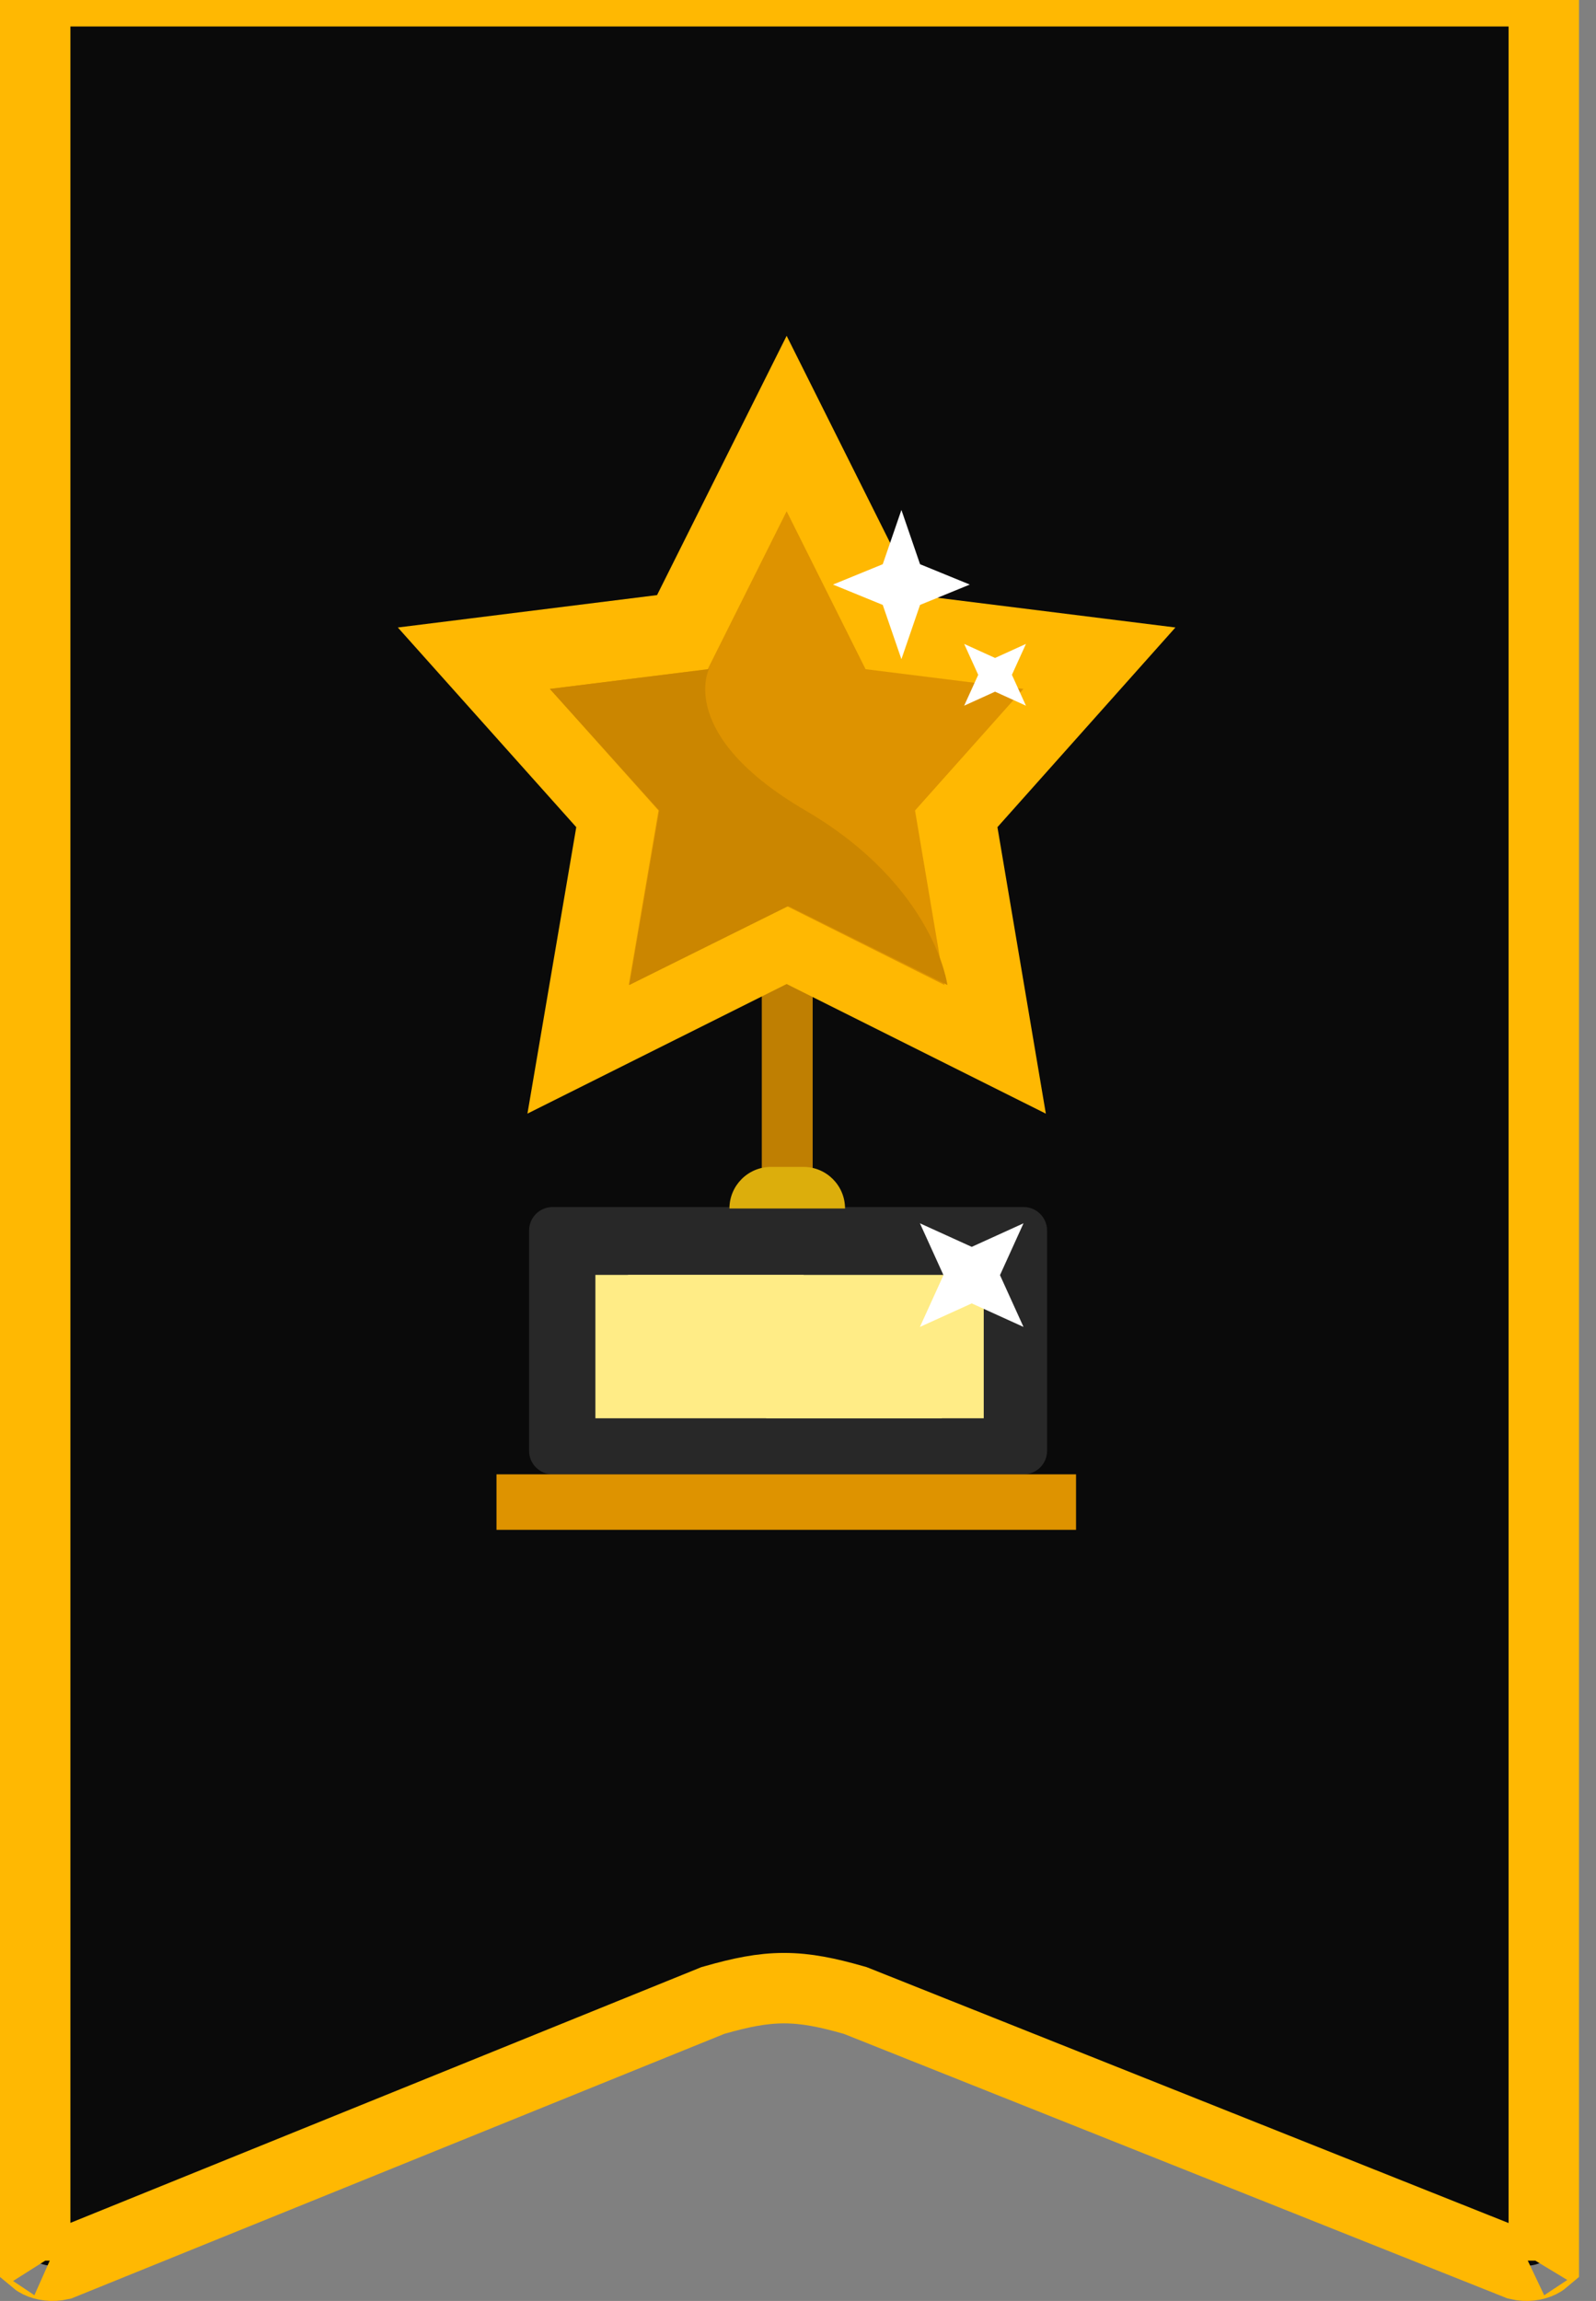
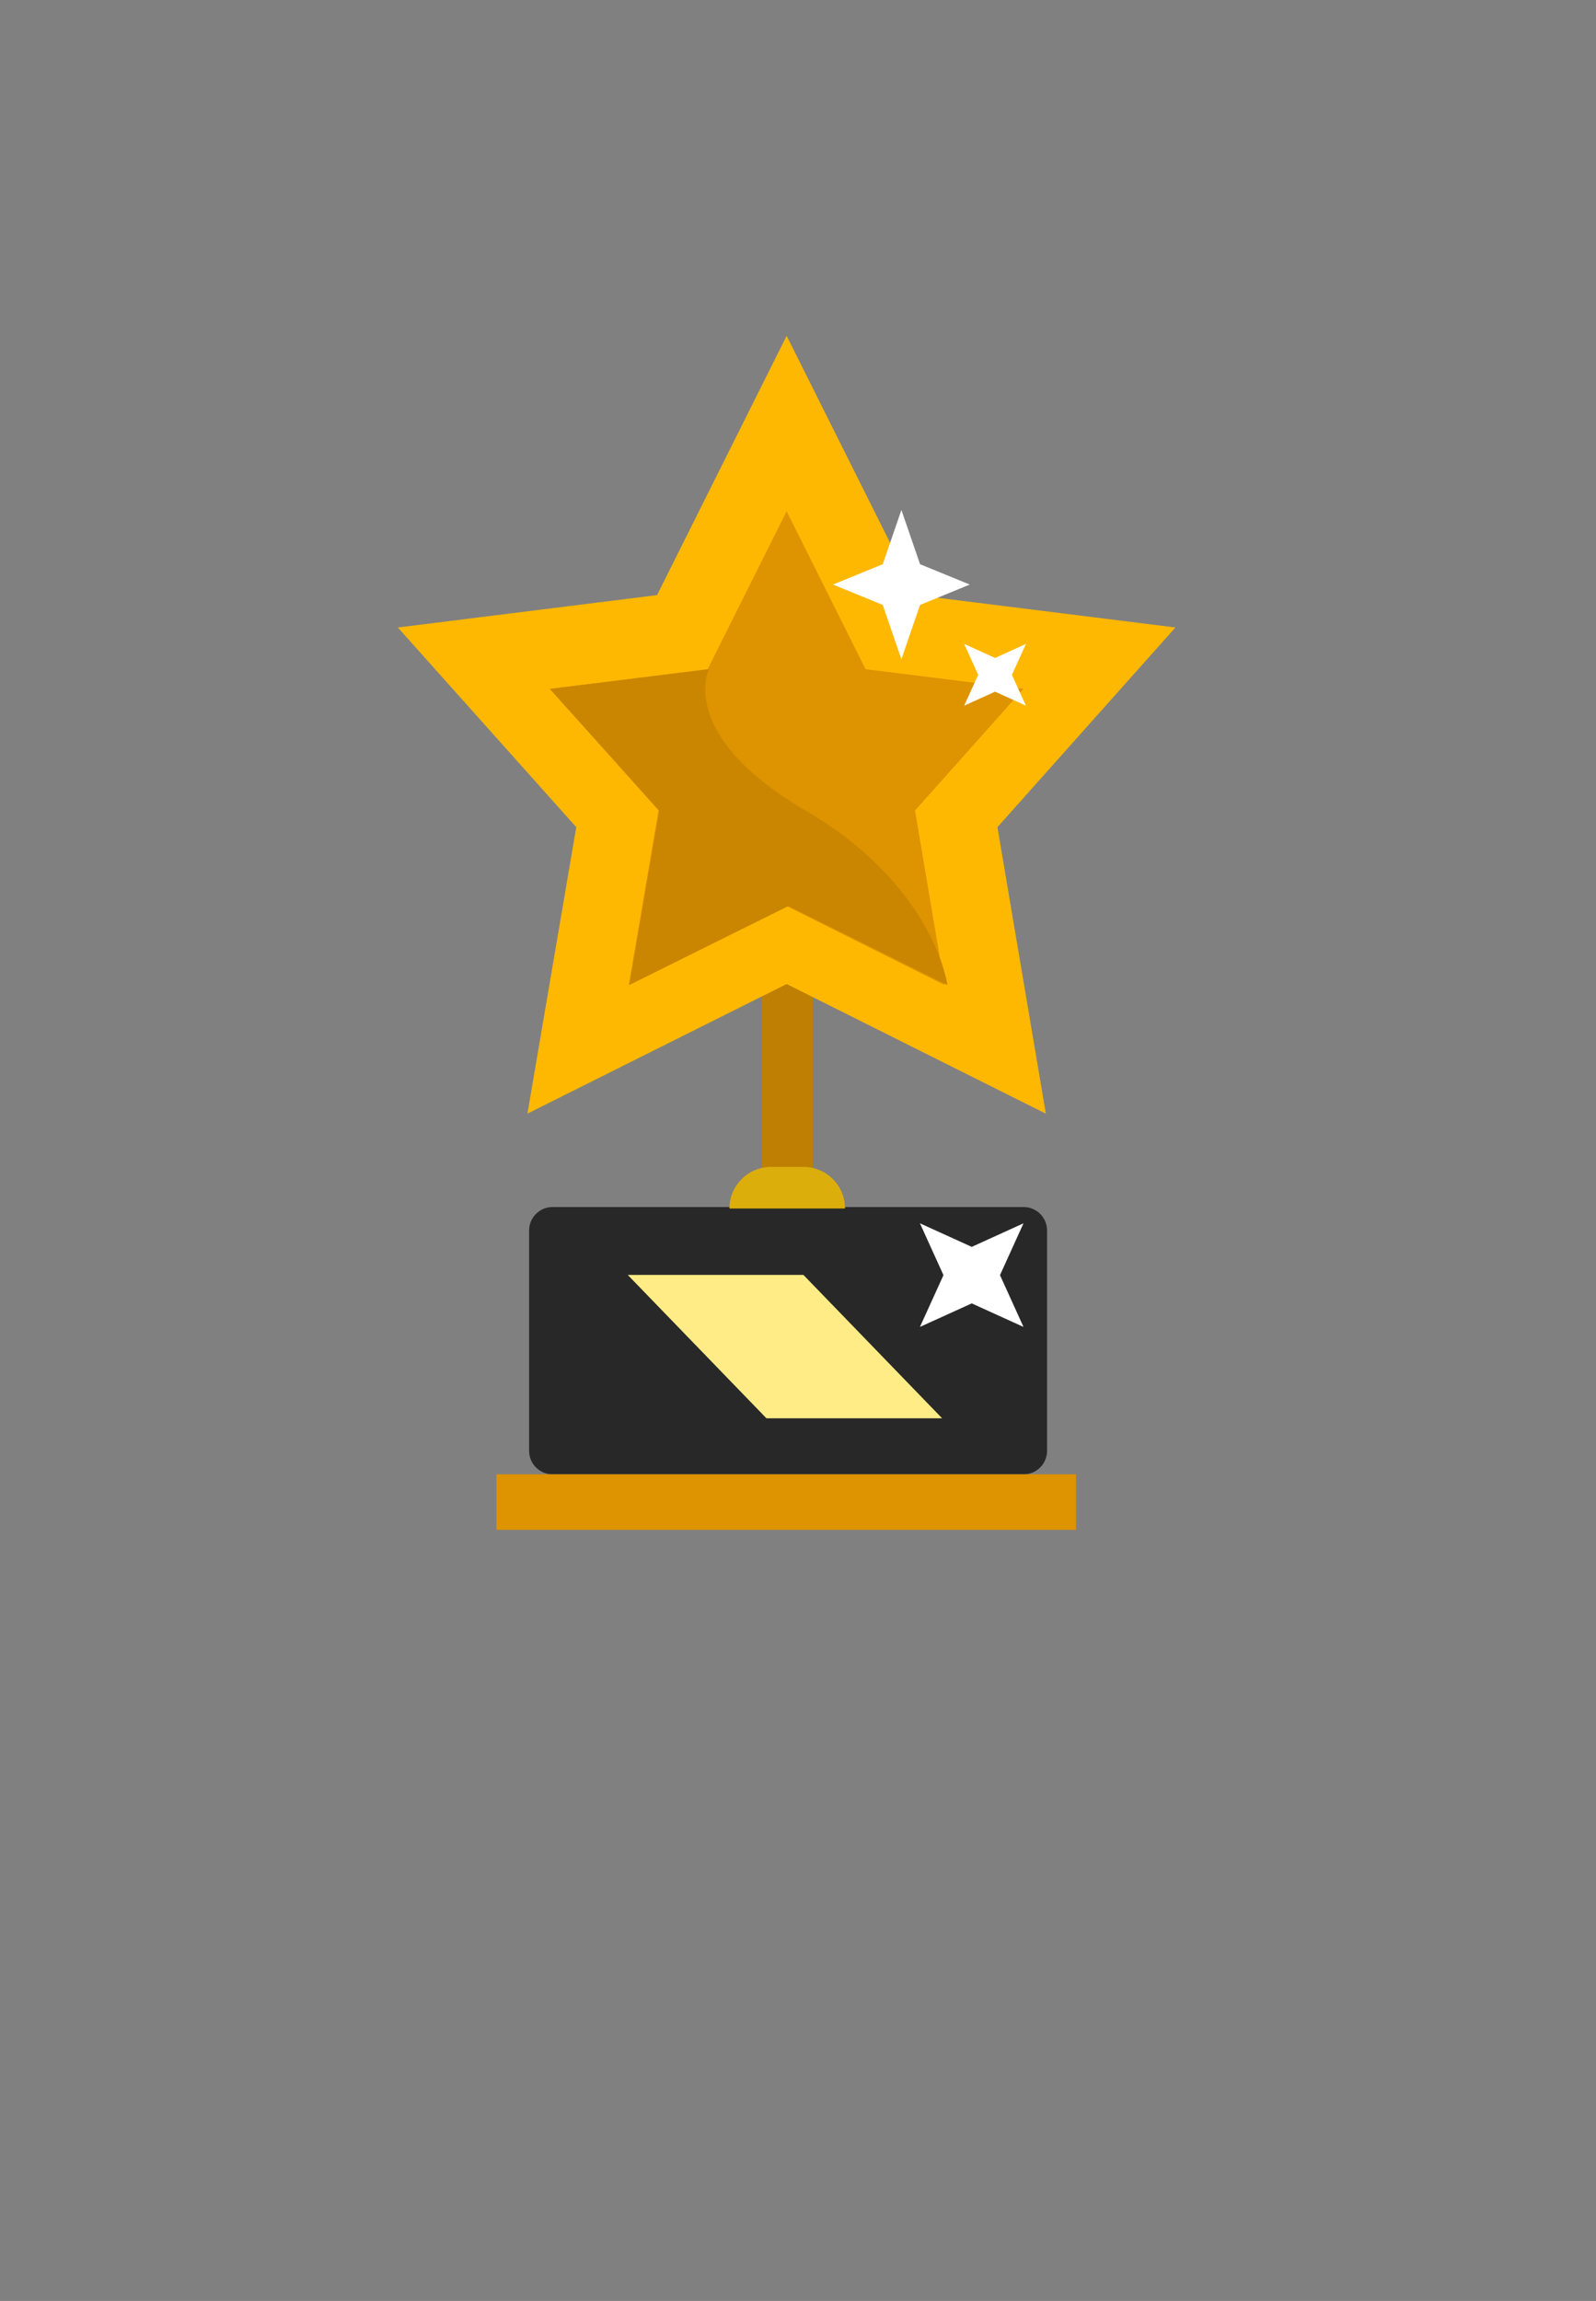
<svg xmlns="http://www.w3.org/2000/svg" width="68" height="98" viewBox="0 0 68 98" fill="none">
  <rect x="0" y="0" width="68" height="98" fill="#808080" stroke="none" />
  <g clip-path="url(#clip0_736_2)">
-     <path d="M1.5 96.283V-0.373H65.776V96.283C65.75 96.305 65.706 96.335 65.633 96.371C65.396 96.488 65.041 96.544 64.685 96.459L36.513 85.232L36.442 85.204L36.368 85.183C35.272 84.871 34.364 84.677 33.406 84.677C32.447 84.677 31.54 84.871 30.444 85.183L30.366 85.205L30.291 85.236L2.587 96.46C2.232 96.544 1.879 96.487 1.643 96.371C1.57 96.335 1.526 96.305 1.5 96.283ZM65.807 96.248C65.808 96.248 65.805 96.254 65.796 96.265C65.801 96.253 65.806 96.248 65.807 96.248ZM1.469 96.248C1.47 96.248 1.475 96.253 1.48 96.265C1.47 96.254 1.468 96.248 1.469 96.248Z" fill="#0A0A0A" stroke="#FFB802" stroke-width="3" />
    <rect x="32.458" y="40.244" width="2.167" height="9.652" fill="#BF7F02" />
    <path d="M22.543 52.409C22.543 51.857 22.991 51.409 23.543 51.409H43.612C44.164 51.409 44.612 51.857 44.612 52.409V61.793C44.612 62.345 44.164 62.793 43.612 62.793H23.543C22.991 62.793 22.543 62.345 22.543 61.793V52.409Z" fill="#282828" />
    <path d="M31.079 51.471C31.079 50.492 31.873 49.699 32.852 49.699H34.231C35.21 49.699 36.004 50.492 36.004 51.471V51.471H31.079V51.471Z" fill="#DCAE0C" />
-     <rect x="26.894" y="55.826" width="13.493" height="3.053" fill="#F9B50E" stroke="#FFEC86" stroke-width="3.053" />
    <path d="M26.746 54.3H34.231L40.14 60.406H32.655L26.746 54.3Z" fill="#FFEC86" />
    <rect x="21.154" y="62.793" width="24.692" height="2.364" fill="#DE9300" />
    <path d="M33.516 22.129L35.907 26.911L36.745 28.586L38.603 28.819L43.031 29.372L39.885 32.9L38.766 34.154L39.046 35.812L39.96 41.219L35.081 38.78L33.516 37.997L31.951 38.78L27.083 41.213L28.003 35.817L28.286 34.154L27.162 32.897L24.01 29.371L28.428 28.819L30.287 28.586L31.125 26.911L33.516 22.129Z" fill="#FFEC86" stroke="#FFB802" stroke-width="7" />
    <path d="M33.516 21.775L36.879 28.501L43.604 29.341L38.986 34.52L40.241 41.952L33.516 38.589L26.79 41.952L28.057 34.52L23.428 29.341L30.153 28.501L33.516 21.775Z" fill="#DE9300" />
    <path d="M33.591 38.589L40.366 41.952C40.366 41.952 39.824 37.737 34.318 34.52C28.813 31.303 30.203 28.501 30.203 28.501L23.428 29.342L28.091 34.52L26.815 41.952L33.591 38.589Z" fill="#CB8600" />
    <path d="M39.195 56.515L40.198 54.309L39.195 52.102L41.402 53.105L43.608 52.102L42.606 54.309L43.608 56.515L41.402 55.513L39.195 56.515Z" fill="white" />
    <path d="M35.492 24.897L37.611 24.03L38.406 21.719L39.2 24.03L41.319 24.897L39.2 25.764L38.406 28.076L37.611 25.764L35.492 24.897Z" fill="white" />
    <path d="M41.08 27.425L42.396 28.023L43.712 27.425L43.114 28.741L43.712 30.056L42.396 29.459L41.08 30.056L41.678 28.741L41.08 27.425Z" fill="white" />
  </g>
  <defs>
    <clipPath id="clip0_736_2">
      <rect width="67.276" height="98" fill="white" />
    </clipPath>
  </defs>
</svg>